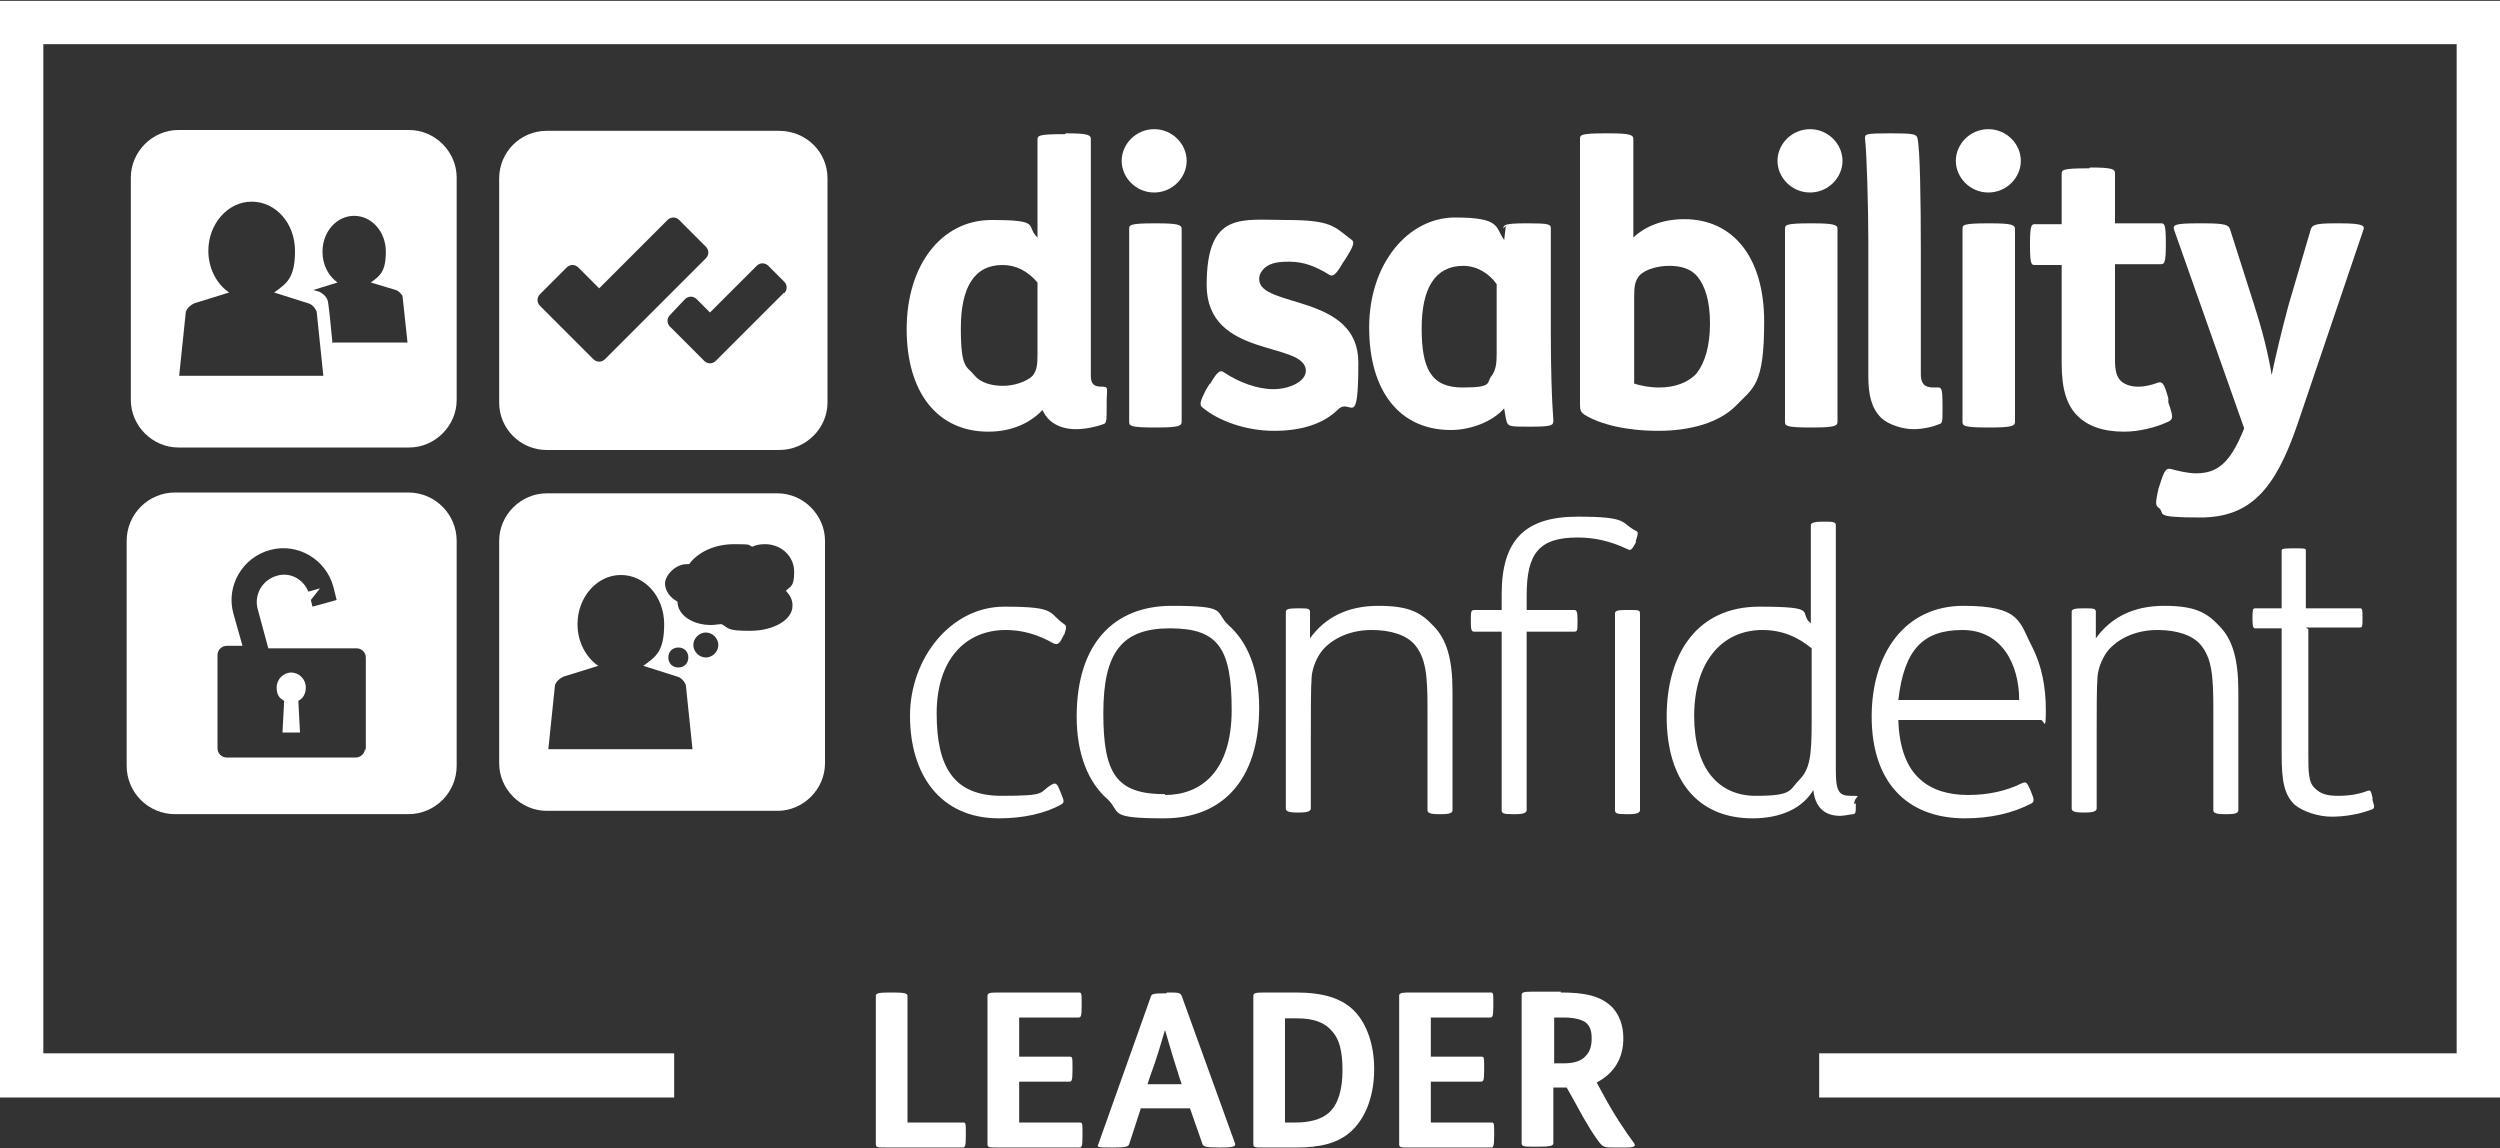
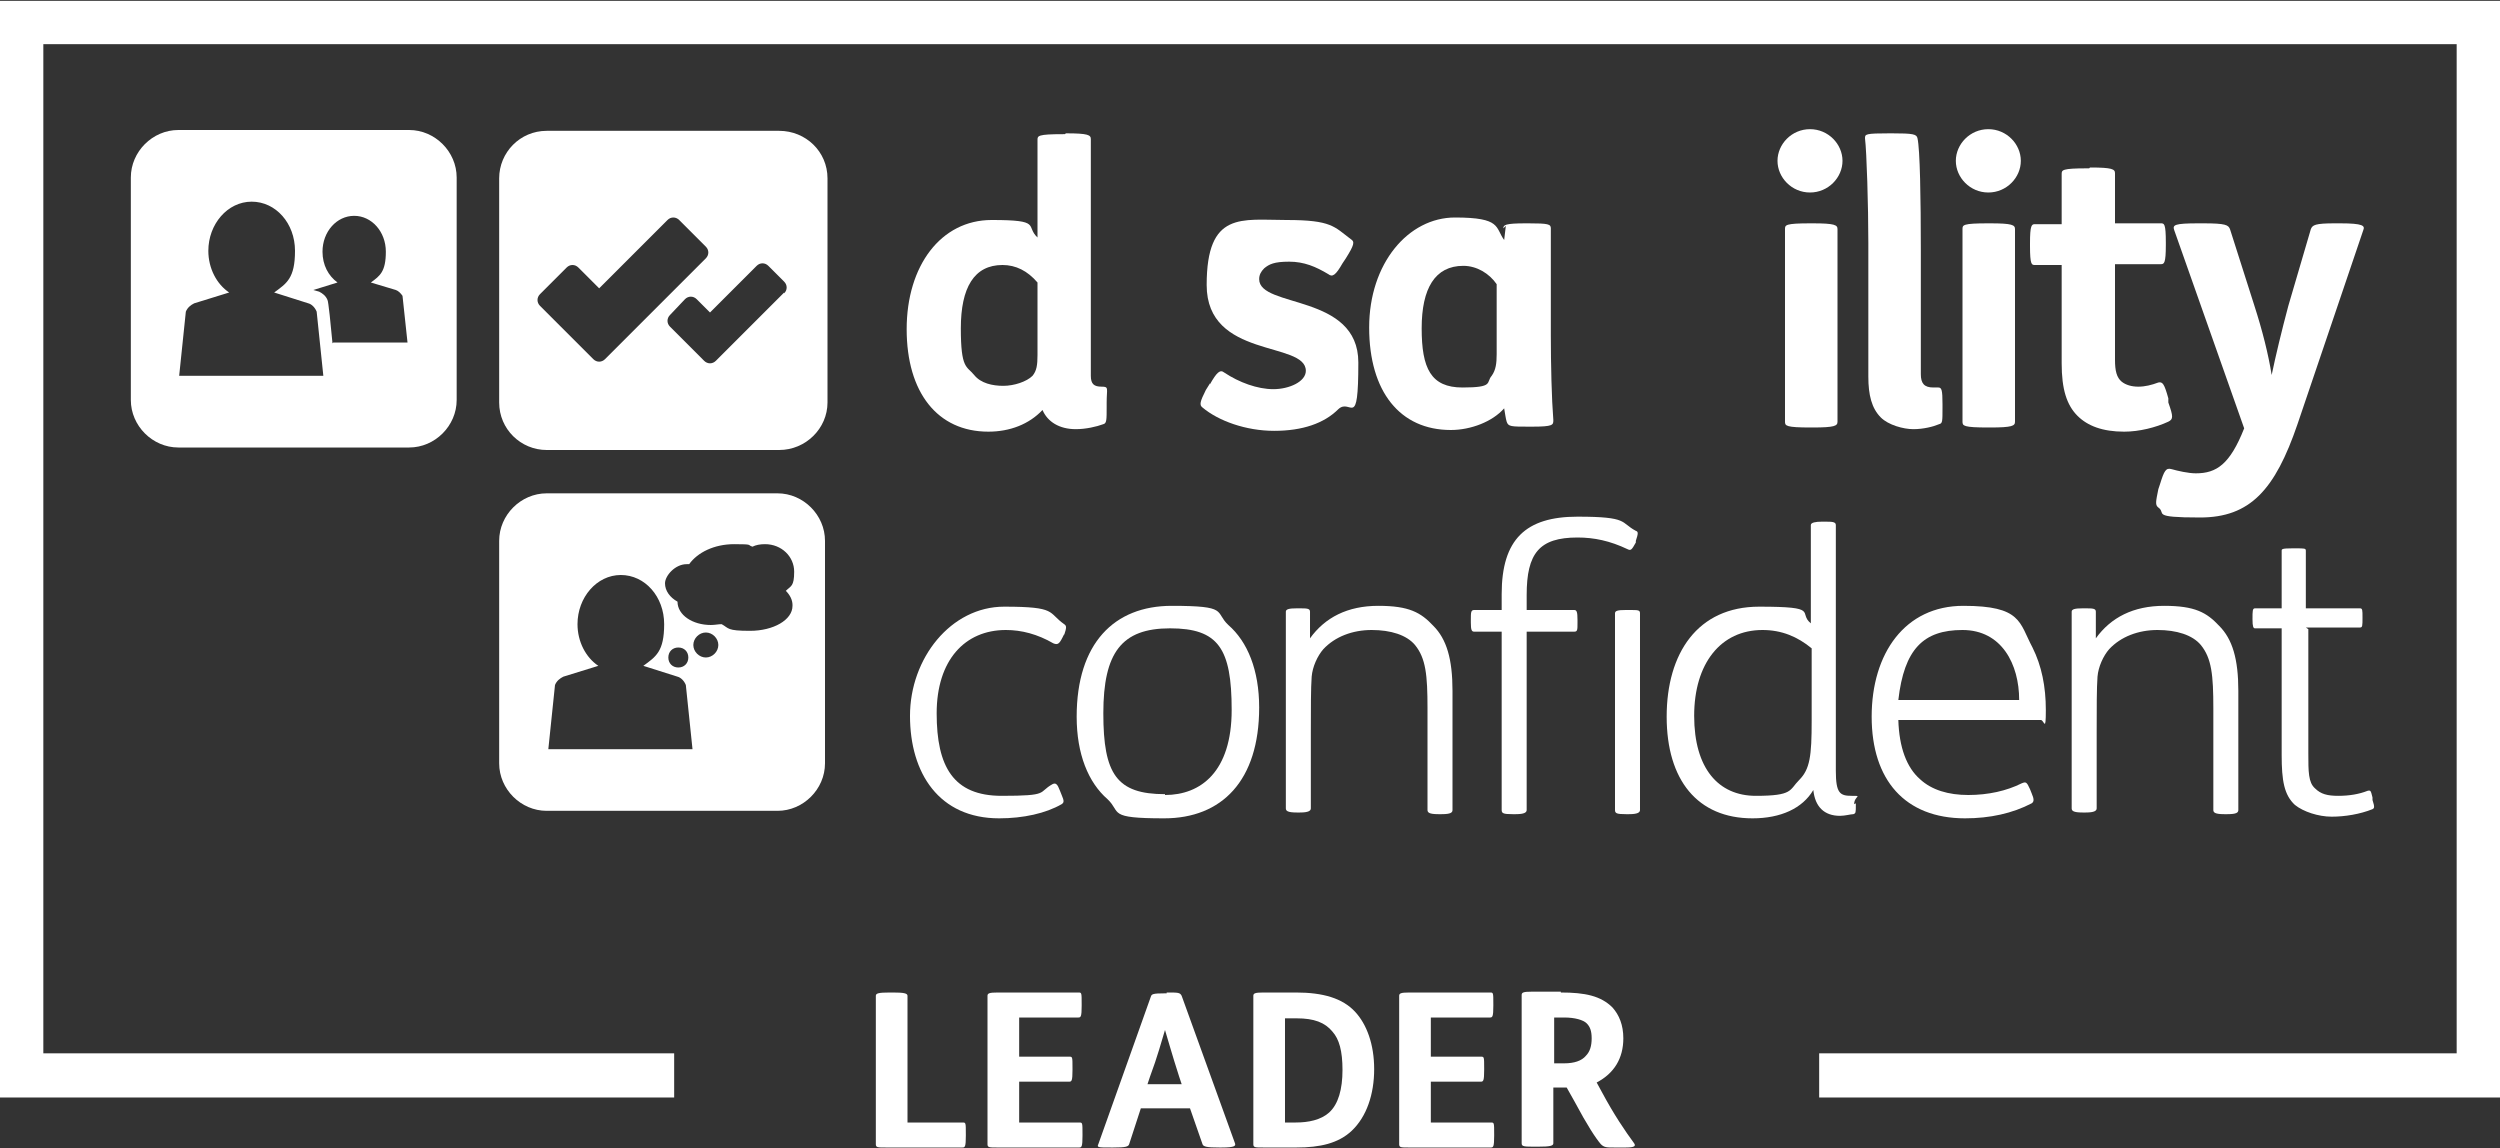
<svg xmlns="http://www.w3.org/2000/svg" id="Layer_1" version="1.1" viewBox="0 0 300 137.8">
  <rect x="0" y="0" width="300" height="137.8" fill="#333333" stroke="none" />
  <defs>
    <style>
      .st0 {
        fill: none;
      }

      .st1 {
        clip-path: url(#clippath-1);
      }

      .st2 {
        fill: #fff;
      }

      .st3 {
        clip-path: url(#clippath);
      }
    </style>
    <clipPath id="clippath">
      <rect class="st0" x="15.2" y="15.5" width="269.9" height="82.7" />
    </clipPath>
    <clipPath id="clippath-1">
      <rect class="st0" x="15.2" y="15.5" width="269.9" height="82.7" />
    </clipPath>
  </defs>
  <polygon class="st2" points="300 131.7 218.3 131.7 218.3 126.4 294.8 126.4 294.8 5.3 5.2 5.3 5.2 126.4 80.9 126.4 80.9 131.7 0 131.7 0 .1 300 .1 300 131.7" />
  <g>
    <path class="st2" d="M107.1,119.1c1.4,0,1.8.1,1.8.4v15.2h6.6c.4,0,.4,0,.4,1.4v.2c0,1.3-.1,1.4-.4,1.4h-9.2c-1,0-1.2,0-1.2-.4v-17.8c0-.3.3-.4,1.7-.4h.3Z" />
    <path class="st2" d="M129.4,119.1c.4,0,.4,0,.4,1.4v.2c0,1.3-.1,1.4-.4,1.4h-7.1v4.7h6c.4,0,.4,0,.4,1.4v.2c0,1.3-.1,1.4-.4,1.4h-6v4.9h7.2c.4,0,.4,0,.4,1.4v.2c0,1.3-.1,1.4-.4,1.4h-9.8c-1,0-1.2,0-1.2-.4v-17.8c0-.3.2-.4,1.2-.4h9.7Z" />
    <path class="st2" d="M140,119.1c1.4,0,1.6,0,1.8.4l6.4,17.7c.1.3,0,.5-1.6.5h-.3c-1.5,0-1.9-.1-2-.4l-1.5-4.3h-5.9l-1.4,4.3c-.1.3-.4.4-1.9.4h-.3c-1.5,0-1.7,0-1.5-.4l6.3-17.7c.1-.3.2-.4,1.7-.4h.2ZM137.8,130.1h4l-.3-.9c-.9-2.8-1.3-4.3-1.7-5.6-.4,1.3-.9,3.2-1.8,5.6l-.3.9Z" />
    <path class="st2" d="M155.5,119.1c3.3,0,5.6.7,7.1,2.3,1.4,1.5,2.3,3.9,2.3,6.9s-.9,5.7-2.7,7.4c-1.6,1.5-3.8,2-6.6,2h-4c-1,0-1.2,0-1.2-.4v-17.8c0-.3.2-.4,1.2-.4h3.9ZM154.2,134.7h1.3c1.5,0,3-.3,4-1.2,1.1-1,1.6-2.8,1.6-5.1s-.4-3.7-1.2-4.6c-.9-1.1-2.2-1.6-4.3-1.6h-1.4v12.6Z" />
    <path class="st2" d="M178.8,119.1c.4,0,.4,0,.4,1.4v.2c0,1.3-.1,1.4-.4,1.4h-7.1v4.7h6c.4,0,.4,0,.4,1.4v.2c0,1.3-.1,1.4-.4,1.4h-6v4.9h7.2c.4,0,.4,0,.4,1.4v.2c0,1.3-.1,1.4-.4,1.4h-9.8c-1,0-1.2,0-1.2-.4v-17.8c0-.3.2-.4,1.2-.4h9.7Z" />
    <path class="st2" d="M187.3,119.1c2.9,0,4.8.4,6.2,1.8.8.9,1.3,2.1,1.3,3.7,0,2.4-1.1,4.2-3.2,5.3l.6,1.1c1.5,2.8,2.8,4.7,3.9,6.2.2.3.1.5-1,.5h-1.4c-.9,0-1.2,0-1.6-.4-.6-.7-1.6-2.2-3.2-5.2l-.9-1.6h-1.6v6.7c0,.3-.4.4-1.8.4h-.3c-1.4,0-1.7,0-1.7-.4v-17.8c0-.3.2-.4,1.2-.4h3.5ZM186.4,127.6h1.3c1.2,0,2.1-.3,2.6-.9.5-.5.7-1.2.7-2.1s-.2-1.4-.6-1.8-1.4-.7-2.7-.7h-1.2v5.5Z" />
  </g>
  <g class="st3">
    <g class="st1">
      <path class="st2" d="M39.9,41.2c-.2-2.2-.5-5.1-.6-5.2-.2-.5-.6-.8-1-1l-.7-.2,2.9-.9c-1.1-.8-1.8-2.1-1.8-3.7,0-2.4,1.7-4.3,3.8-4.3s3.8,1.9,3.8,4.3-.7,2.9-1.8,3.7l3,.9c.3.1.6.4.8.7l.6,5.6h-8.9ZM21.5,45.1l.8-7.7c.2-.5.6-.8,1-1l4.2-1.3c-1.5-1-2.5-2.9-2.5-5,0-3.2,2.3-5.9,5.2-5.9s5.2,2.6,5.2,5.9-1,3.9-2.5,5l4.1,1.3c.4.1.8.5,1,1l.8,7.7h-17.4ZM49.1,15.6h-27.7c-3.1,0-5.7,2.6-5.7,5.7v26.7c0,3.1,2.6,5.7,5.7,5.7h27.7c3.1,0,5.7-2.6,5.7-5.7v-26.7c0-3.1-2.6-5.7-5.7-5.7" />
      <path class="st2" d="M94.1,35.1l-6.3,6.3h0s-1.9,1.9-1.9,1.9c-.4.4-1,.4-1.4,0l-4.1-4.1c-.4-.4-.4-1,0-1.4l1.8-1.9c.4-.4,1-.4,1.4,0l1.6,1.6,5.6-5.6c.4-.4,1-.4,1.4,0l1.9,1.9c.4.4.4,1,0,1.4M72.6,43.1c-.4.4-1,.4-1.4,0l-6.4-6.4c-.4-.4-.4-1,0-1.4l3.2-3.2c.4-.4,1-.4,1.4,0l2.5,2.5,8.2-8.2c.4-.4,1-.4,1.4,0l3.2,3.2c.4.4.4,1,0,1.4l-8.9,8.9-3.2,3.2ZM93.5,15.7h-27.9c-3.2,0-5.7,2.6-5.7,5.7v26.9c0,3.2,2.6,5.7,5.7,5.7h27.9c3.2,0,5.8-2.6,5.8-5.7v-26.9c0-3.2-2.6-5.7-5.8-5.7" />
      <path class="st2" d="M124.5,33.9c-1.2-1.4-2.6-2.1-4.2-2.1-3.4,0-5,2.7-5,7.6s.7,4.5,1.6,5.6c.8,1,2.2,1.3,3.5,1.3s2.8-.5,3.5-1.2c.5-.6.6-1.3.6-2.5v-8.7ZM127.9,16c2.7,0,3,.2,3,.7v28.4c0,1,.4,1.3,1.3,1.3s.6.2.6,1.9v.5c0,1.6,0,2-.4,2.1-.8.3-2.1.6-3.3.6-2,0-3.4-.9-4-2.3-1.6,1.7-3.9,2.6-6.5,2.6-6.1,0-9.8-4.7-9.8-12.3s4.1-13.1,10.2-13.1,4,.7,5.5,2.1v-11.7c0-.5,0-.7,3.1-.7h.2Z" />
-       <path class="st2" d="M138.8,26.8c2.7,0,3,.2,3,.7v23.1c0,.5-.3.7-3,.7h-.2c-3,0-3.1-.2-3.1-.7v-23.1c0-.5,0-.7,3.1-.7h.2ZM138.5,15.5c2.2,0,3.9,1.8,3.9,3.8s-1.7,3.8-3.9,3.8-3.9-1.8-3.9-3.8,1.7-3.8,3.9-3.8" />
      <path class="st2" d="M145.2,46.1c.8-1.4,1.2-1.8,1.7-1.4,1.8,1.2,4,2,5.9,2s3.9-.9,3.9-2.2c0-3.6-11.9-1.4-11.9-10.3s4.2-7.8,9.6-7.8,5.7.8,7.7,2.3c.5.3.4.7-.6,2.3l-.4.6c-.8,1.4-1.2,1.7-1.7,1.3-1.5-.9-2.9-1.5-4.7-1.5s-2.4.3-3,.8c-.4.4-.6.8-.6,1.3,0,3.5,11.9,1.7,11.9,10s-.9,4.2-2.4,5.6c-1.7,1.7-4.3,2.6-7.7,2.6s-6.7-1.2-8.6-2.8c-.4-.3-.3-.7.4-2.1l.5-.8Z" />
      <path class="st2" d="M179.6,34.1c-.9-1.3-2.4-2.2-4-2.2-3.4,0-5,2.7-5,7.5s1.1,7.1,4.9,7.1,2.8-.6,3.5-1.4c.5-.7.6-1.5.6-2.6v-8.4ZM180.4,27.4c0-.4.2-.6,2.7-.6h.3c2.4,0,2.7.1,2.7.6,0,1.5,0,6.2,0,10v2.8c0,3.6.1,7.7.3,10.2,0,.6,0,.8-2.6.8h-.2c-2.3,0-2.6,0-2.8-.6-.1-.3-.2-1-.3-1.6-1.4,1.6-4,2.6-6.4,2.6-6.1,0-9.8-4.6-9.8-12.3s4.7-13.2,10.3-13.2,4.8,1.2,5.9,2.7l.2-1.7Z" />
-       <path class="st2" d="M196,46c.9.3,2,.5,3.1.5,1.9,0,3.5-.6,4.5-1.7,1-1.3,1.6-3.3,1.6-6s-.6-4.5-1.5-5.6c-.8-1-2.1-1.3-3.4-1.3s-2.9.4-3.6,1.2c-.5.6-.6,1.3-.6,2.5v10.5ZM193,16c2.7,0,3,.2,3,.7v11.8c1.5-1.4,3.6-2.2,6.1-2.2,5.9,0,9.6,4.6,9.6,12.3s-1.3,7.9-3.4,10.1c-2,2-5.4,3-9.3,3s-7-.8-8.8-1.9c-.5-.3-.6-.6-.6-1.2v-31.9c0-.5,0-.7,3.1-.7h.2Z" />
      <path class="st2" d="M217.5,26.8c2.7,0,3,.2,3,.7v23.1c0,.5-.3.7-3,.7h-.2c-3,0-3.1-.2-3.1-.7v-23.1c0-.5,0-.7,3.1-.7h.2ZM217.2,15.5c2.2,0,3.9,1.8,3.9,3.8s-1.7,3.8-3.9,3.8-3.9-1.8-3.9-3.8,1.7-3.8,3.9-3.8" />
      <path class="st2" d="M227,16c2.6,0,3,.1,3.1.6.3,1.3.4,7.2.4,13.5v14.8c0,1.1.4,1.6,1.5,1.6h.6c.4,0,.5.3.5,2v.4c0,1.7,0,1.9-.4,2-.7.3-1.9.6-3.1.6s-3-.5-3.9-1.4c-1.1-1.1-1.5-2.7-1.5-4.9v-16.1c0-4.4-.2-10.9-.4-12.5,0-.5,0-.6,3-.6h.2Z" />
      <path class="st2" d="M238.8,26.8c2.7,0,3,.2,3,.7v23.1c0,.5-.3.7-3,.7h-.2c-3,0-3.1-.2-3.1-.7v-23.1c0-.5,0-.7,3.1-.7h.2ZM238.6,15.5c2.2,0,3.9,1.8,3.9,3.8s-1.7,3.8-3.9,3.8-3.9-1.8-3.9-3.8,1.7-3.8,3.9-3.8" />
      <path class="st2" d="M250.8,20.1c2.7,0,3,.2,3,.7v6h5.5c.4,0,.6,0,.6,2.3v.3c0,2.2-.2,2.3-.6,2.3h-5.5v11.5c0,1.3.2,2.1.8,2.6.5.4,1.2.6,2,.6s1.6-.2,2.4-.5c.5-.1.7.1,1.2,1.9v.5c.6,1.7.6,2,0,2.3-1.5.7-3.5,1.2-5.3,1.2-2.6,0-4.4-.7-5.6-1.9-1.3-1.3-1.9-3.2-1.9-6.3v-11.8h-3.2c-.4,0-.6,0-.6-2.3v-.3c0-2.2.2-2.3.6-2.3h3.2v-6c0-.5,0-.7,3.1-.7h.2Z" />
      <path class="st2" d="M264.4,26.8c2.7,0,3,.2,3.2.7l2.9,9.1c1,3.1,1.7,5.9,2.1,8.4.5-2.4,1.2-5.3,2-8.3l2.7-9.2c.2-.5.5-.7,2.9-.7h.6c2.8,0,3,.3,2.8.8l-7.9,23.3c-2.7,7.9-5.7,11.2-11.7,11.2s-4-.5-5-1.2c-.4-.3-.3-.7,0-2.2l.2-.6c.5-1.6.7-2,1.4-1.8.7.2,2,.5,2.9.5,2.5,0,4.1-1.1,5.8-5.4l-8.4-23.8c-.2-.6,0-.8,2.9-.8h.6Z" />
      <path class="st2" d="M127.7,76.1l-.2.4c-.4.8-.6.9-1.1.7-1.9-1.1-3.8-1.6-5.7-1.6-4.9,0-8.3,3.6-8.3,10s2,9.9,7.8,9.9,4.3-.4,6.1-1.4c.4-.2.6,0,.9.8l.2.5c.3.7.3.9,0,1.1-1.9,1.1-4.6,1.7-7.5,1.7-7.2,0-10.7-5.4-10.7-12.3s4.9-13.1,11.3-13.1,5.2.7,7.2,2.1c.3.2.3.4,0,1.3" />
      <path class="st2" d="M139.8,95.4c4.3,0,8-2.8,8-10.2s-1.6-9.8-7.4-9.8-8,2.9-8,10.2,1.6,9.7,7.4,9.7M132.9,95.9c-2.3-2-3.7-5.4-3.7-9.9,0-8.8,4.5-13.3,11.4-13.3s5.1.7,6.8,2.3c2.3,2,3.7,5.4,3.7,9.9,0,8.8-4.5,13.3-11.4,13.3s-5.1-.7-6.8-2.3" />
      <path class="st2" d="M157.2,76.6c1.8-2.5,4.5-3.9,8.2-3.9s5.1.8,6.6,2.4c1.6,1.6,2.3,4,2.3,7.8v14.3c0,.3-.2.5-1.3.5h-.4c-1.1,0-1.3-.2-1.3-.5v-12.2c0-4-.2-6-1.5-7.6-1-1.2-2.9-1.8-5.2-1.8s-4.4.8-5.8,2.3c-.7.8-1.3,2.1-1.4,3.3-.1,1.3-.1,3.9-.1,6.7v9.1c0,.3-.3.5-1.3.5h-.4c-1.1,0-1.3-.2-1.3-.5v-17.5c0-1.9,0-4,0-6.1,0-.3.4-.4,1.3-.4h.3c.9,0,1.3,0,1.3.4v3Z" />
      <path class="st2" d="M193.8,73.6c0-.3.3-.4,1.3-.4h.4c1.1,0,1.3,0,1.3.4v23.6c0,.3-.3.5-1.3.5h-.4c-1.1,0-1.3-.1-1.3-.5v-23.6ZM183.2,75.8v21.4c0,.3-.3.5-1.3.5h-.4c-1.1,0-1.3-.1-1.3-.5v-21.4h-3.3c-.3,0-.4-.2-.4-1.1v-.3c0-.9,0-1.2.4-1.2h3.3v-1.9c0-6.6,2.9-9.3,9.1-9.3s5.1.7,7,1.7c.3.1.3.3,0,1.2v.2c-.5.9-.6,1-1,.8-2.1-1-4-1.4-6-1.4-4.6,0-6.1,1.9-6.1,6.9v1.8h5.7c.3,0,.4.2.4,1.2v.3c0,.9,0,1.1-.4,1.1h-5.7Z" />
      <path class="st2" d="M217.4,77.8c-1.7-1.4-3.6-2.2-5.9-2.2-5,0-8.2,4-8.2,10.3s2.9,9.6,7.4,9.6,4-.7,5.2-1.9c1.3-1.3,1.5-2.9,1.5-7.1v-8.6ZM222.7,96.4v.2c0,.9,0,1-.3,1.1-.3,0-1,.2-1.6.2-1.9,0-3-1.1-3.2-3.1-1.3,2.2-3.9,3.4-7.3,3.4-6.6,0-10.3-4.6-10.3-12.2s3.7-13.2,11.1-13.2,4.6.7,6.2,2v-11.8c0-.3.6-.4,1.3-.4h.4c.8,0,1.3,0,1.3.4v29.5c0,2.7.5,3,1.9,3s.3,0,.3,1" />
      <path class="st2" d="M242.3,84c0-4.3-2.1-8.4-6.8-8.4s-7,2.3-7.7,8.4h14.4ZM227.8,86.4c.1,3.3,1,5.7,2.6,7.1,1.4,1.3,3.4,1.9,5.8,1.9s4.6-.5,6.4-1.4c.5-.2.6-.2,1,.7l.2.5c.3.7.3,1,0,1.2-2.3,1.2-5,1.8-8,1.8-7.2,0-11.2-4.6-11.2-12.2s4-13.3,11-13.3,6.7,2,8.3,5c1.1,2.2,1.6,4.7,1.6,7.5s-.2,1.2-.6,1.2h-16.9Z" />
      <path class="st2" d="M251.5,76.6c1.8-2.5,4.5-3.9,8.2-3.9s5.1.8,6.6,2.4c1.6,1.6,2.3,4,2.3,7.8v14.3c0,.3-.2.5-1.3.5h-.4c-1.1,0-1.3-.2-1.3-.5v-12.2c0-4-.2-6-1.5-7.6-1-1.2-2.9-1.8-5.2-1.8s-4.4.8-5.8,2.3c-.7.8-1.3,2.1-1.4,3.3-.1,1.3-.1,3.9-.1,6.7v9.1c0,.3-.3.5-1.3.5h-.4c-1.1,0-1.3-.2-1.3-.5v-17.5c0-1.9,0-4,0-6.1,0-.3.4-.4,1.3-.4h.3c.9,0,1.3,0,1.3.4v3Z" />
      <path class="st2" d="M277,75.5v14.9c0,2.2,0,3.5.8,4.2.7.7,1.5.9,2.8.9s2.5-.2,3.5-.6c.4-.1.4,0,.6.8v.3c.3.9.2,1,0,1.1-1.5.6-3.3.9-4.9.9s-3.4-.6-4.4-1.4c-1.3-1.2-1.6-2.9-1.6-6v-15.2h-3.2c-.2,0-.3-.2-.3-1.1h0c0-1,0-1.3.3-1.3h3.2v-6.9c0-.2,0-.3,1.3-.3h.3c1.2,0,1.3,0,1.3.3v6.9h6.5c.3,0,.3.2.3,1.1h0c0,1,0,1.2-.3,1.2h-6.5Z" />
      <path class="st2" d="M95.1,72.7c0,1.7-2.3,3-5.1,3s-2.5-.3-3.4-.8c-.4,0-.8.1-1.3.1-2.2,0-4-1.2-4-2.8h0c-.9-.5-1.5-1.3-1.5-2.2s1.2-2.3,2.6-2.3h.3c1-1.4,3-2.4,5.4-2.4s1.5.1,2.2.3c.4-.2.9-.3,1.5-.3,2,0,3.5,1.5,3.5,3.3s-.4,1.7-1,2.3c.5.5.8,1.1.8,1.7M84.7,78.9c-.8,0-1.5-.7-1.5-1.5s.7-1.5,1.5-1.5,1.5.7,1.5,1.5-.7,1.5-1.5,1.5M80.2,78.9c0-.7.5-1.2,1.2-1.2s1.2.5,1.2,1.2-.5,1.2-1.2,1.2-1.2-.5-1.2-1.2M65.8,89.9l.8-7.7c.2-.5.6-.8,1-1l4.2-1.3c-1.5-1-2.5-2.9-2.5-5,0-3.2,2.3-5.9,5.2-5.9s5.2,2.6,5.2,5.9-1,3.9-2.5,5l4.1,1.3c.4.1.8.5,1,1l.8,7.7h-17.4ZM93.3,59.2h-27.7c-3.1,0-5.7,2.6-5.7,5.7v26.7c0,3.1,2.6,5.7,5.7,5.7h27.7c3.1,0,5.7-2.6,5.7-5.7v-26.7c0-3.1-2.6-5.7-5.7-5.7" />
-       <path class="st2" d="M43.8,89.8c0,.6-.5,1.1-1.1,1.1h-15.5c-.6,0-1.1-.5-1.1-1.1v-11.2c0-.6.5-1.1,1.1-1.1h1.9l-1.1-3.9h0c-.9-3.3,1.1-6.7,4.4-7.6,3.3-.9,6.7,1.1,7.6,4.4l.4,1.6-2.9.8-.2-.8,1.1-1.4-1.4.4h0c-.6-1.5-2.2-2.4-3.8-1.9-1.7.5-2.7,2.2-2.3,3.9l1.3,4.8h10.6c.6,0,1.1.5,1.1,1.1v11.2ZM49,59.1h-28c-3.2,0-5.8,2.6-5.8,5.8v27c0,3.2,2.6,5.8,5.8,5.8h28c3.2,0,5.8-2.6,5.8-5.8v-27c0-3.2-2.6-5.8-5.8-5.8M35,80.7c-1,0-1.8.8-1.8,1.8s.4,1.3.9,1.6l-.2,3.8h2.1l-.2-3.8c.6-.3.9-.9.9-1.6,0-1-.8-1.8-1.8-1.8" />
    </g>
  </g>
</svg>